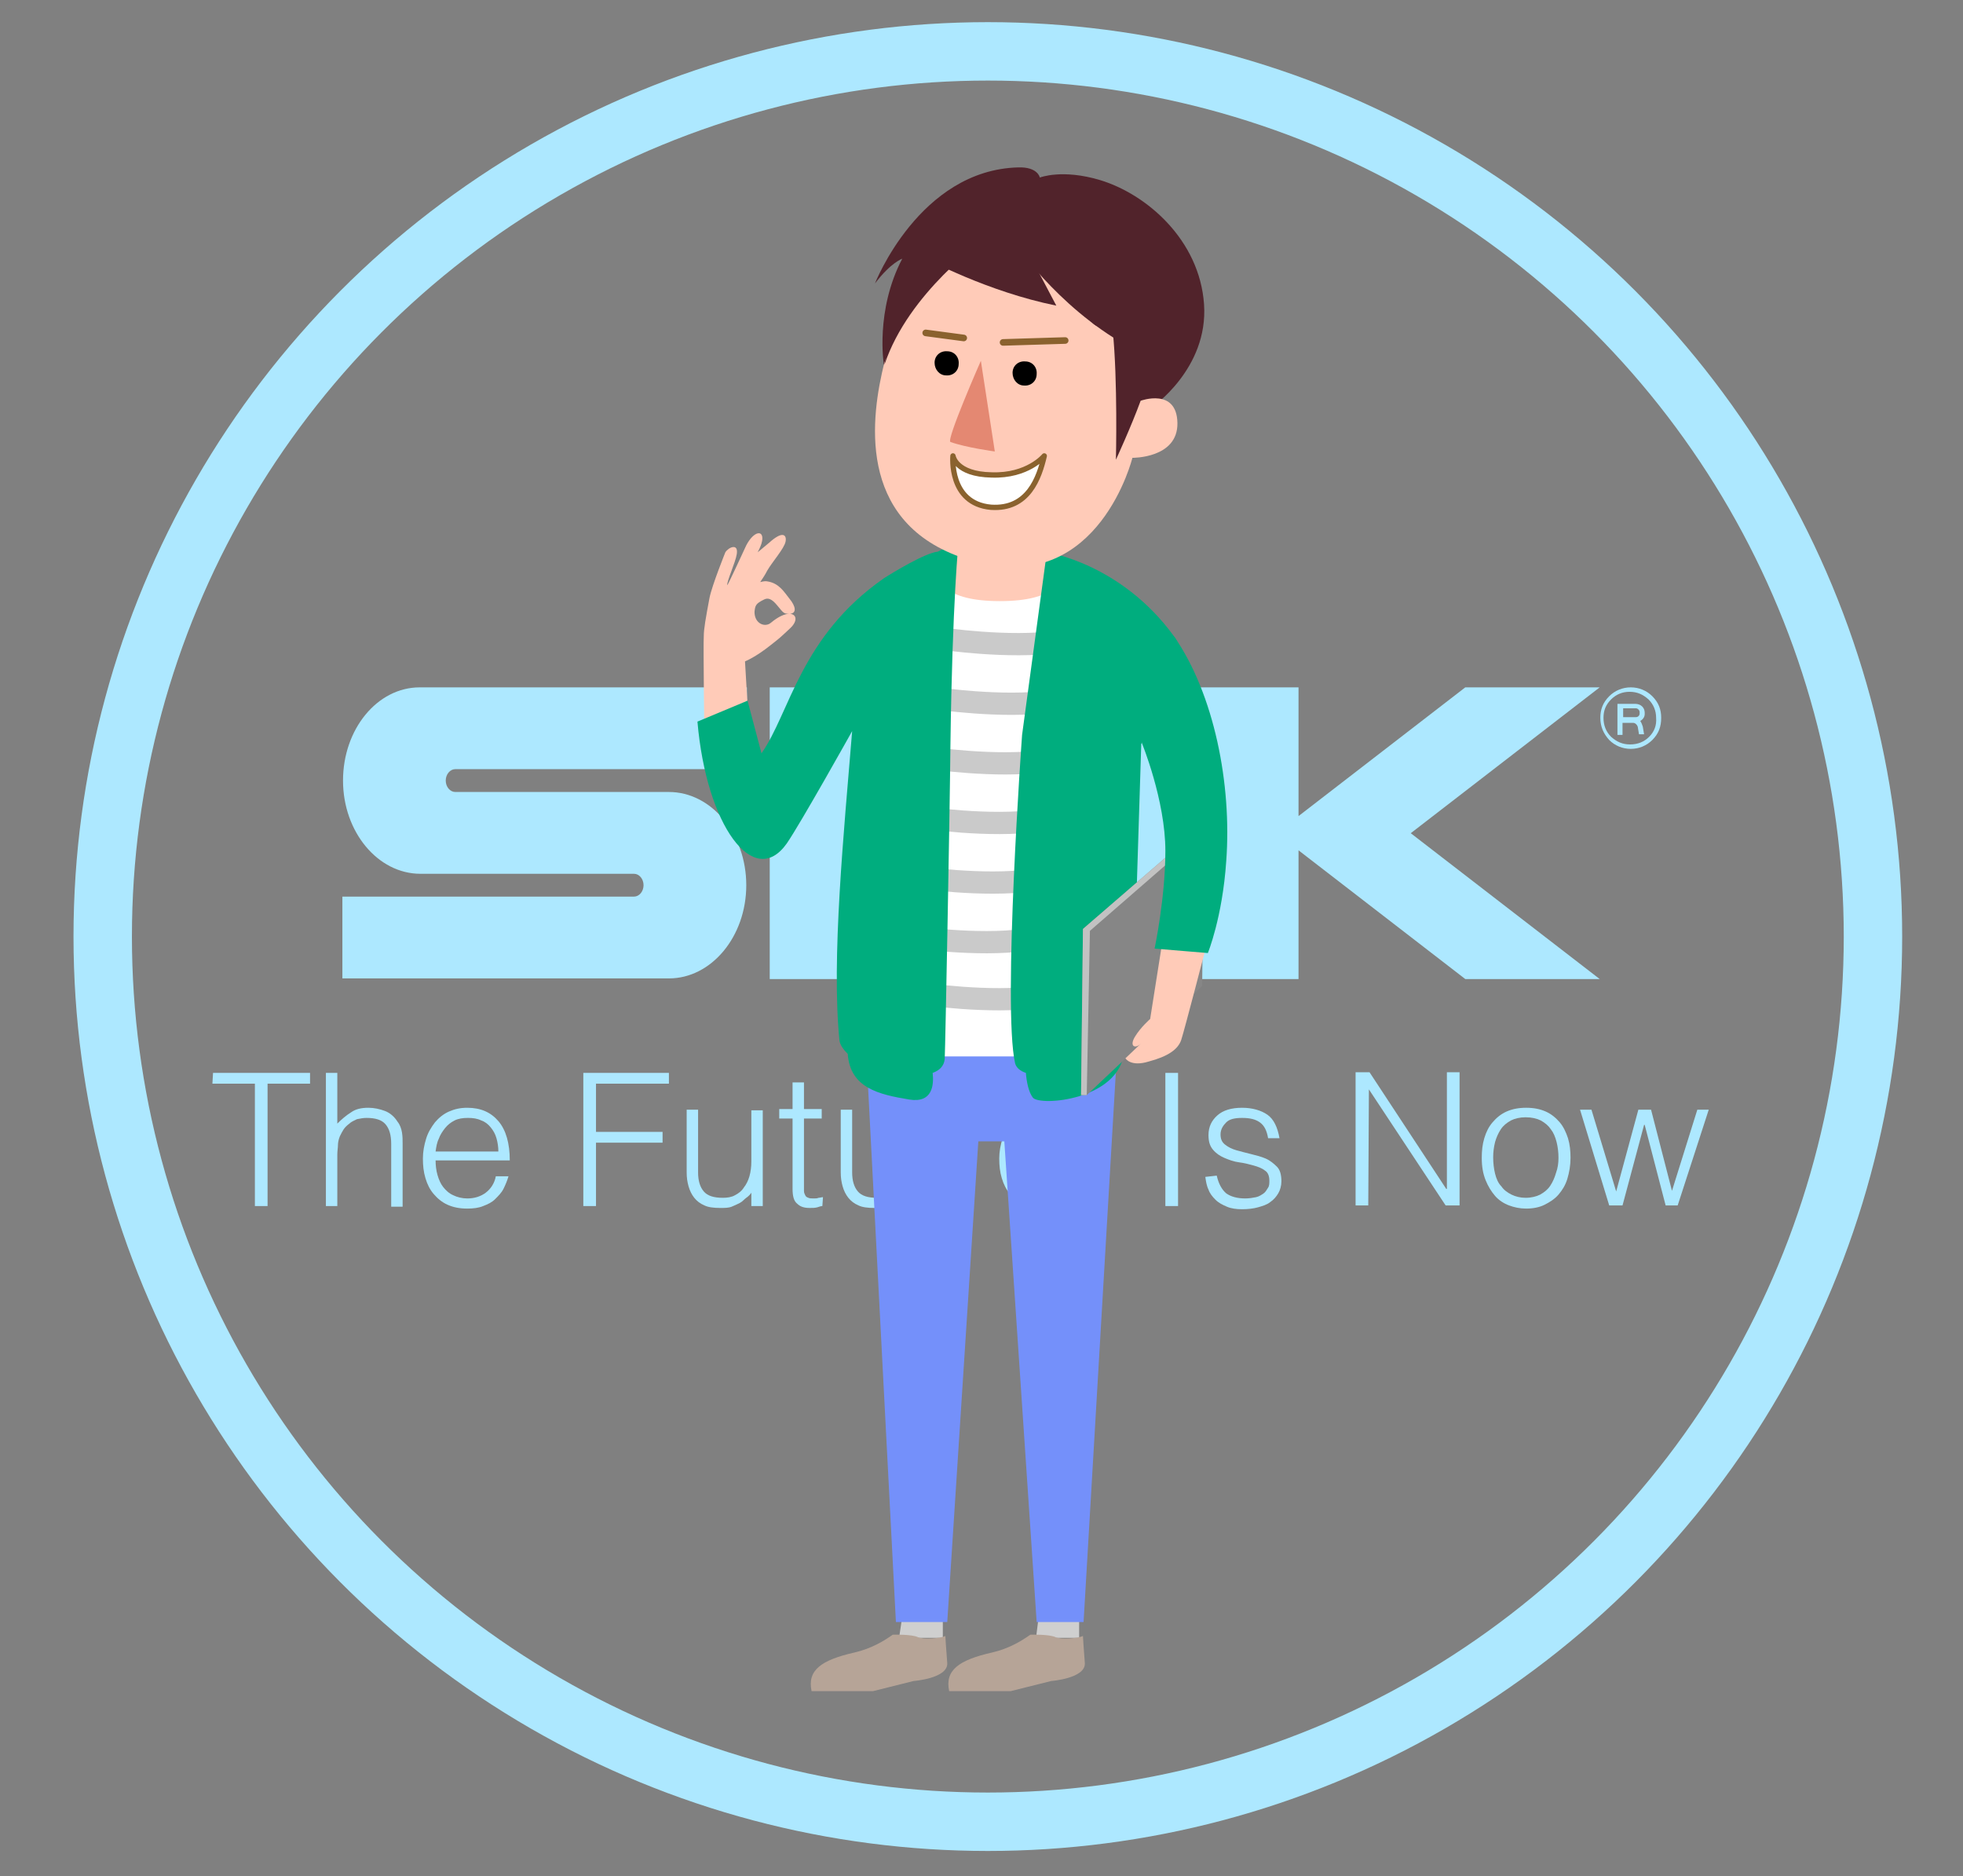
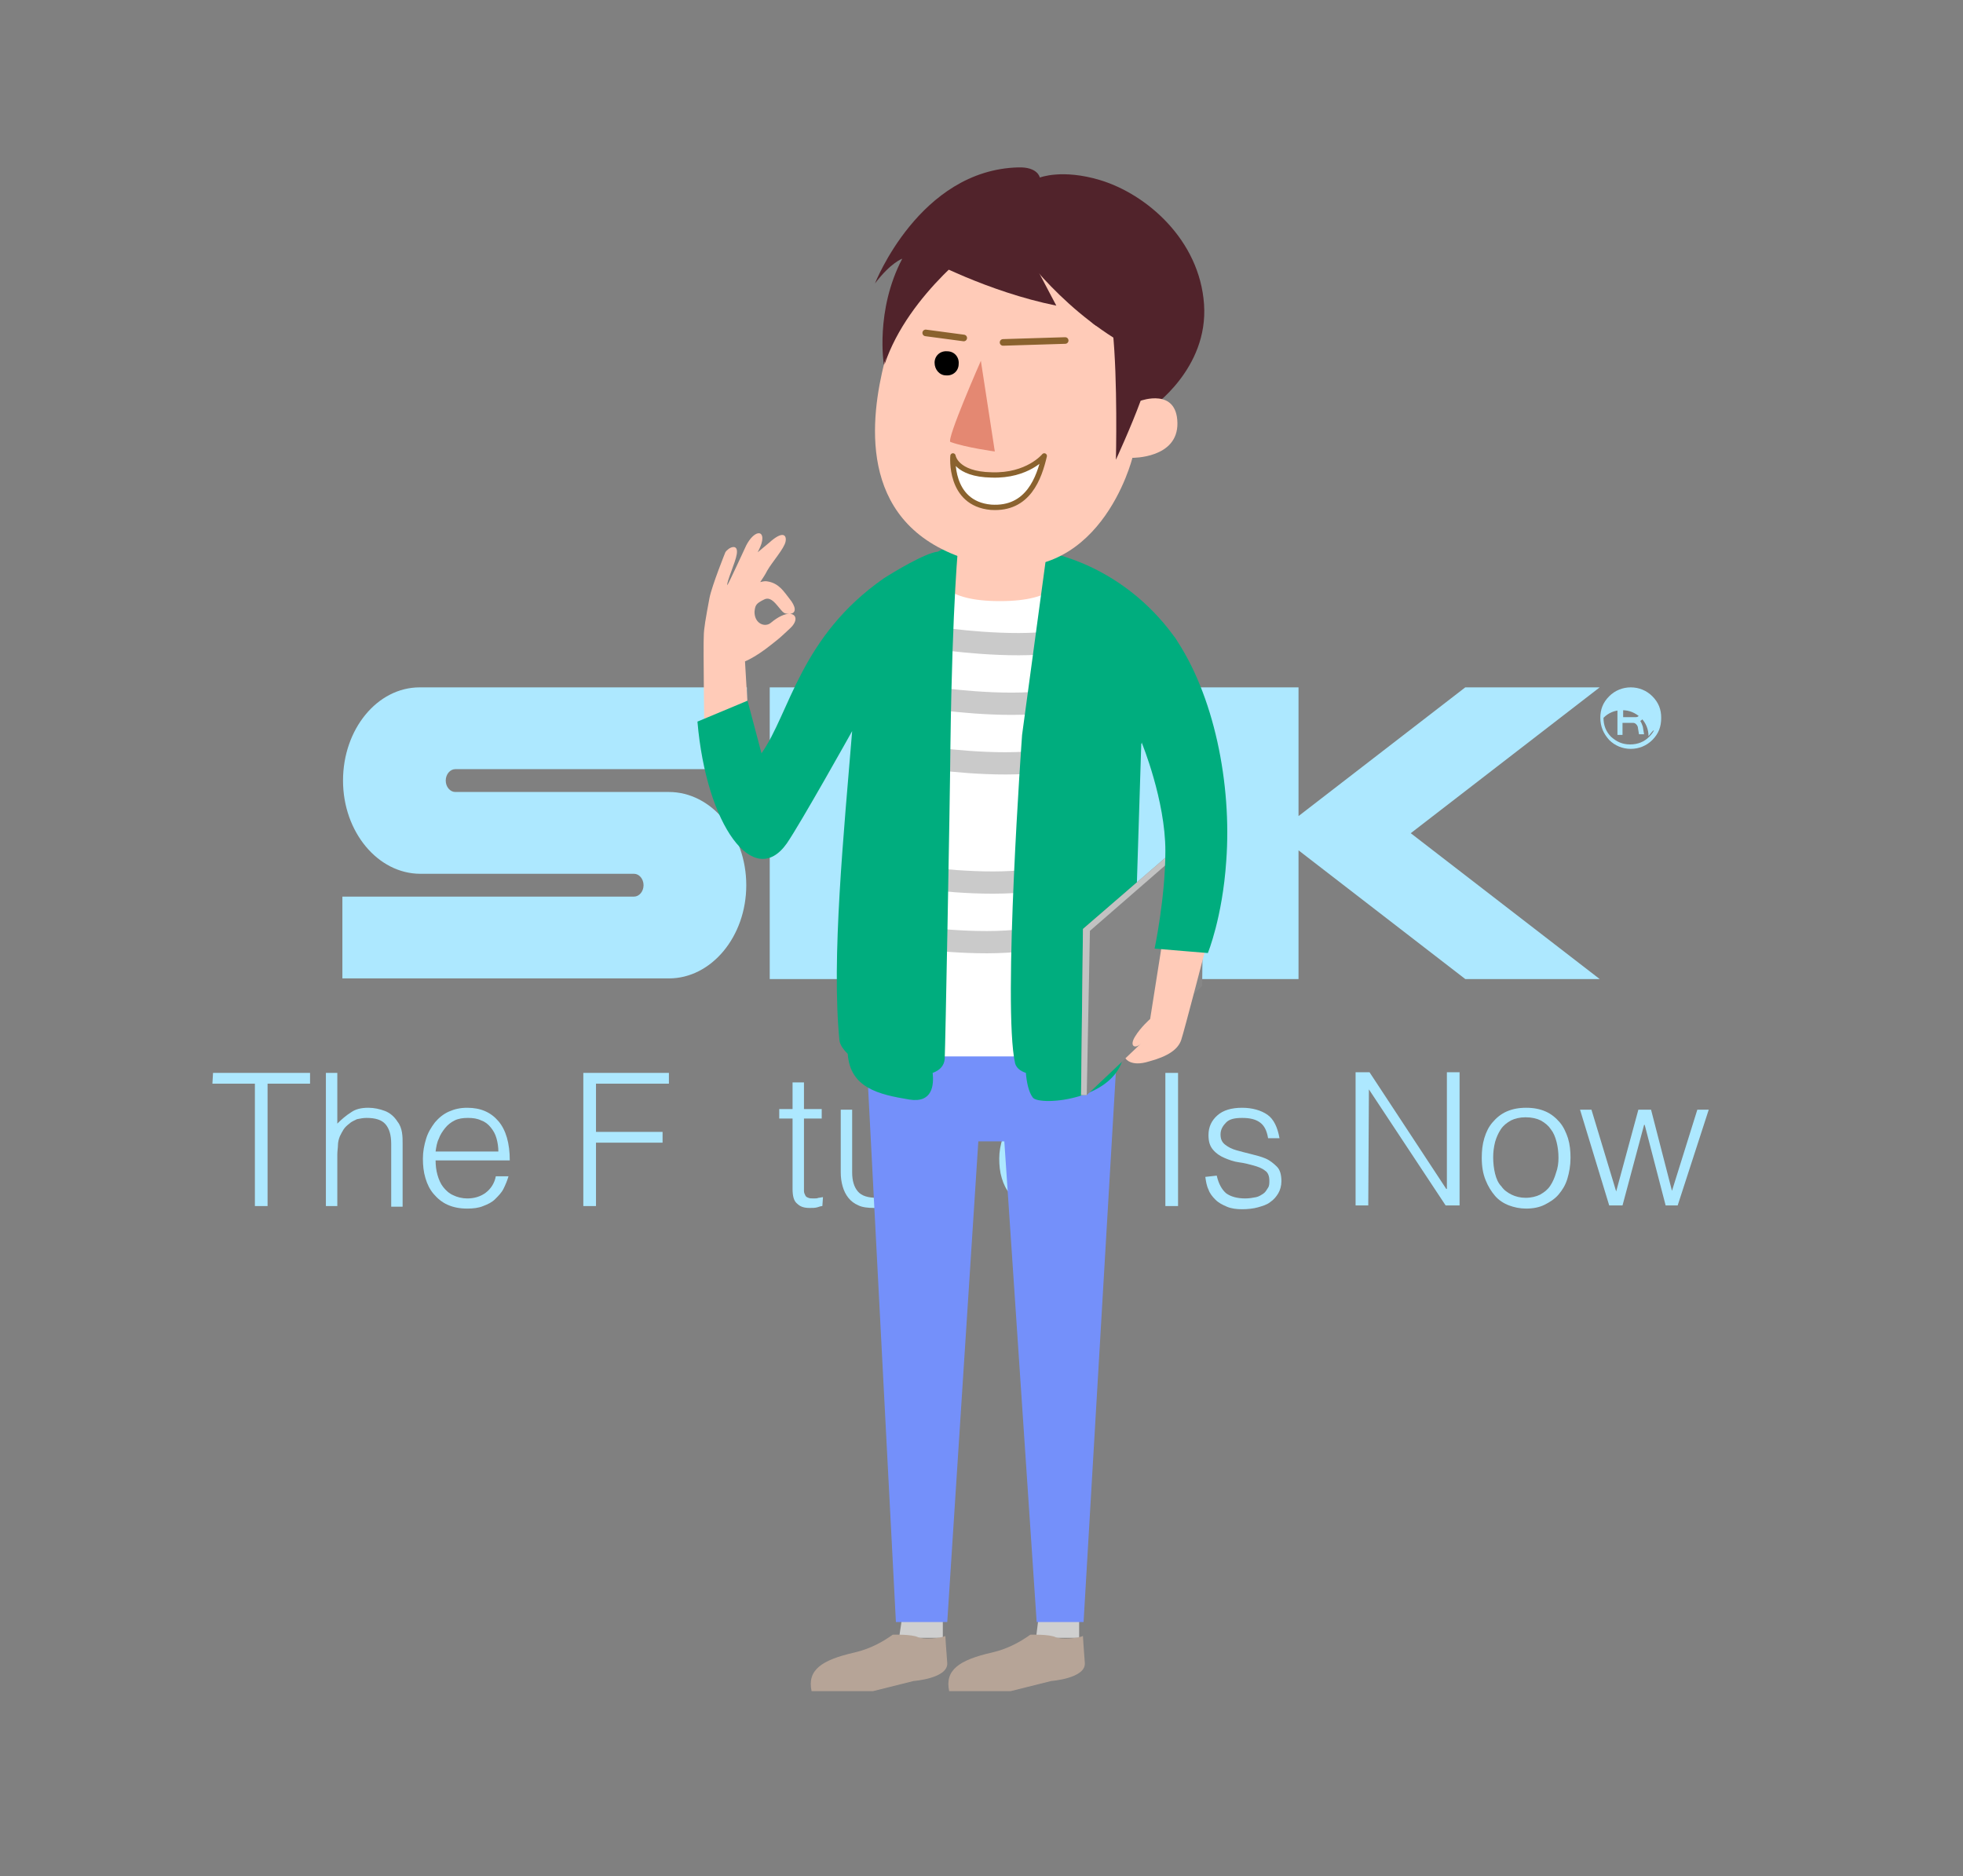
<svg xmlns="http://www.w3.org/2000/svg" version="1.1" id="レイヤー_1" x="0px" y="0px" width="309.6px" height="295.9px" viewBox="0 0 309.6 295.9" style="enable-background:new 0 0 309.6 295.9;" xml:space="preserve">
  <rect x="0" y="0" width="309.6" height="295.9" fill="#808080" stroke="none" />
  <style type="text/css">
	.st0{fill:#ADE8FF;}
	.st1{fill:none;stroke:#ADE8FF;stroke-width:9.214;stroke-miterlimit:10;}
	.st2{fill:#CFCFCF;}
	.st3{fill:#B6A497;}
	.st4{fill:#FFCBB8;}
	.st5{fill:#7490FA;}
	.st6{fill:#FFFFFF;}
	.st7{fill:none;stroke:#CACACA;stroke-width:3.509;stroke-miterlimit:10;}
	.st8{fill:#00AD7E;}
	.st9{fill:#868686;}
	.st10{fill:#C2C2C2;}
	.st11{fill:#51232B;}
	.st12{fill:none;stroke:#8A622E;stroke-width:1.04;stroke-linecap:round;stroke-miterlimit:10;}
	.st13{fill:#FFFFFF;stroke:#8A622E;stroke-width:0.839;stroke-linecap:round;stroke-linejoin:round;stroke-miterlimit:10;}
	.st14{fill:#E48872;}
</style>
  <g>
    <g>
      <g>
        <g>
          <path class="st0" d="M54.1,123.1c0,8.1,5.5,14.7,12.2,14.7H100c0.8,0,1.5,0.8,1.5,1.8c0,1-0.7,1.8-1.5,1.8h-46v12.9h51.5      c6.7,0,12.2-6.6,12.2-14.7s-5.5-14.7-12.2-14.7H71.8c-0.8,0-1.5-0.8-1.5-1.8c0-1,0.7-1.8,1.5-1.8h46v-12.9H66.2      C59.5,108.4,54.1,115,54.1,123.1z" />
          <g>
            <polygon class="st0" points="168.9,108.4 168.9,137.2 138.1,108.4 121.4,108.4 121.4,154.4 137.5,154.4 137.5,125.6        168.3,154.4 185,154.4 185,108.4      " />
          </g>
          <polygon class="st0" points="252.3,108.4 231.1,108.4 204.8,128.7 204.8,108.4 188.7,108.4 188.7,154.4 204.8,154.4       204.8,134.1 231.1,154.4 252.3,154.4 222.5,131.4     " />
        </g>
        <g>
          <g>
-             <path class="st0" d="M260.6,109.8c-0.9-0.9-2.1-1.4-3.4-1.4c-1.3,0-2.5,0.5-3.4,1.4c-1,1-1.4,2.1-1.4,3.4       c0,1.4,0.5,2.5,1.4,3.5c0.9,0.9,2.1,1.4,3.4,1.4c1.3,0,2.5-0.5,3.4-1.4c1-1,1.4-2.1,1.4-3.5C262,111.9,261.6,110.8,260.6,109.8       z M260.1,116.2c-0.8,0.8-1.8,1.2-3,1.2c-1.2,0-2.1-0.4-3-1.2c-0.8-0.8-1.2-1.8-1.2-3c0-1.2,0.4-2.1,1.2-2.9       c0.8-0.8,1.8-1.2,2.9-1.2c1.2,0,2.1,0.4,3,1.2c0.8,0.8,1.2,1.8,1.2,2.9C261.3,114.4,260.9,115.4,260.1,116.2z" />
+             <path class="st0" d="M260.6,109.8c-0.9-0.9-2.1-1.4-3.4-1.4c-1.3,0-2.5,0.5-3.4,1.4c-1,1-1.4,2.1-1.4,3.4       c0,1.4,0.5,2.5,1.4,3.5c0.9,0.9,2.1,1.4,3.4,1.4c1.3,0,2.5-0.5,3.4-1.4c1-1,1.4-2.1,1.4-3.5C262,111.9,261.6,110.8,260.6,109.8       z M260.1,116.2c-0.8,0.8-1.8,1.2-3,1.2c-1.2,0-2.1-0.4-3-1.2c-0.8-0.8-1.2-1.8-1.2-3c0.8-0.8,1.8-1.2,2.9-1.2c1.2,0,2.1,0.4,3,1.2c0.8,0.8,1.2,1.8,1.2,2.9C261.3,114.4,260.9,115.4,260.1,116.2z" />
            <path class="st0" d="M259.4,112.6v-0.2c0-0.8-0.6-1.4-1.5-1.4l0,0h-2.8v4.9h0.8V114l1.7,0c0.3,0,0.6,0.3,0.7,0.6h0l0.2,1.2h0.8       l-0.2-1.2c-0.1-0.3-0.2-0.6-0.4-0.9C259.2,113.4,259.4,113,259.4,112.6z M256,111.7h2l0,0c0.3,0,0.6,0.3,0.6,0.6v0.2       c0,0.4-0.3,0.6-0.6,0.6H256L256,111.7L256,111.7z" />
          </g>
        </g>
      </g>
      <g>
        <path class="st0" d="M33.6,169.2h15.3v1.7h-6.7v19.3h-2v-19.3h-6.7L33.6,169.2L33.6,169.2z" />
        <path class="st0" d="M51.4,190.2v-21h1.8v8c0.7-0.7,1.4-1.3,2.2-1.8c0.7-0.5,1.6-0.7,2.7-0.7c0.9,0,1.8,0.2,2.6,0.5     c0.8,0.3,1.5,0.9,2,1.7c0.4,0.5,0.6,1.1,0.7,1.7c0.1,0.6,0.1,1.2,0.1,1.8v9.9h-1.8v-9.9c0-1.4-0.3-2.4-0.9-3.1     c-0.6-0.7-1.6-1-3-1c-0.5,0-1,0.1-1.5,0.2c-0.4,0.2-0.9,0.4-1.2,0.7c-0.4,0.3-0.7,0.6-0.9,0.9s-0.4,0.7-0.6,1.1     c-0.2,0.5-0.3,1-0.3,1.4c0,0.4-0.1,0.9-0.1,1.5v8.1L51.4,190.2L51.4,190.2z" />
        <path class="st0" d="M68.7,183c0,0.8,0.1,1.6,0.3,2.3c0.2,0.7,0.5,1.4,0.9,1.9c0.4,0.5,0.9,1,1.6,1.3c0.6,0.3,1.4,0.5,2.2,0.5     c1.1,0,2.1-0.3,2.9-0.9c0.8-0.6,1.4-1.5,1.6-2.6h2c-0.2,0.7-0.5,1.4-0.8,2s-0.8,1.1-1.3,1.6c-0.5,0.5-1.1,0.8-1.9,1.1     c-0.7,0.3-1.6,0.4-2.5,0.4c-1.2,0-2.2-0.2-3.1-0.6c-0.9-0.4-1.6-1-2.2-1.7c-0.6-0.7-1-1.5-1.3-2.5c-0.3-1-0.4-2-0.4-3.1     c0-1.1,0.2-2.1,0.5-3.1c0.3-1,0.8-1.8,1.4-2.6c0.6-0.7,1.3-1.3,2.2-1.7c0.9-0.4,1.8-0.6,2.9-0.6c2.1,0,3.7,0.7,4.9,2.1     c1.2,1.4,1.8,3.5,1.8,6.2L68.7,183z M78.6,181.6c0-0.7-0.1-1.4-0.3-2.1c-0.2-0.7-0.5-1.2-0.9-1.7c-0.4-0.5-0.9-0.9-1.5-1.1     c-0.6-0.3-1.3-0.4-2.1-0.4c-0.8,0-1.5,0.1-2.1,0.4c-0.6,0.3-1.1,0.7-1.5,1.2s-0.8,1.1-1,1.7c-0.3,0.6-0.4,1.3-0.5,2L78.6,181.6     L78.6,181.6z" />
        <path class="st0" d="M92,190.2v-21h13.5v1.7H94v7.6h10.5v1.7H94v10H92z" />
-         <path class="st0" d="M118.5,175.1h1.8v15.1h-1.8v-2.1c-0.2,0.3-0.5,0.6-0.8,0.8s-0.6,0.6-1,0.8c-0.4,0.2-0.8,0.4-1.3,0.6     c-0.5,0.2-1.1,0.2-1.8,0.2c-1,0-1.9-0.1-2.5-0.4c-0.7-0.3-1.2-0.7-1.6-1.2c-0.4-0.5-0.7-1.1-0.9-1.8c-0.2-0.7-0.3-1.4-0.3-2.2     v-9.9h1.8v9.9c0,1.3,0.3,2.3,0.9,3c0.6,0.7,1.6,1,3,1c0.7,0,1.4-0.1,1.9-0.4c0.6-0.3,1.1-0.7,1.4-1.2c0.4-0.5,0.7-1.1,0.9-1.8     c0.2-0.7,0.3-1.5,0.3-2.3L118.5,175.1L118.5,175.1z" />
        <path class="st0" d="M129.7,190.2c-0.2,0-0.5,0.1-0.8,0.2c-0.4,0.1-0.7,0.1-1.2,0.1c-0.9,0-1.5-0.2-2-0.7     c-0.5-0.4-0.7-1.2-0.7-2.3v-11.1h-2.1v-1.5h2.1v-4.2h1.8v4.2h2.8v1.5h-2.8v10.4c0,0.4,0,0.7,0,1c0,0.3,0.1,0.5,0.2,0.7     c0.1,0.2,0.2,0.3,0.5,0.4c0.2,0.1,0.5,0.1,0.9,0.1c0.2,0,0.5,0,0.7-0.1c0.2,0,0.5-0.1,0.7-0.1L129.7,190.2L129.7,190.2z" />
        <path class="st0" d="M142.8,175.1h1.8v15.1h-1.8v-2.1c-0.2,0.3-0.5,0.6-0.8,0.8c-0.3,0.3-0.6,0.6-1,0.8c-0.4,0.2-0.8,0.4-1.3,0.6     c-0.5,0.2-1.1,0.2-1.8,0.2c-1,0-1.9-0.1-2.5-0.4c-0.7-0.3-1.2-0.7-1.6-1.2c-0.4-0.5-0.7-1.1-0.9-1.8c-0.2-0.7-0.3-1.4-0.3-2.2     v-9.9h1.8v9.9c0,1.3,0.3,2.3,0.9,3c0.6,0.7,1.6,1,3,1c0.7,0,1.4-0.1,1.9-0.4c0.6-0.3,1.1-0.7,1.4-1.2c0.4-0.5,0.7-1.1,0.9-1.8     c0.2-0.7,0.3-1.5,0.3-2.3L142.8,175.1L142.8,175.1z" />
        <path class="st0" d="M150.6,190.2h-1.8v-15.1h1.8v2.8h0.1c0.5-1.2,1.1-2,1.9-2.5c0.8-0.5,1.8-0.7,3-0.7v1.9c-1,0-1.8,0.1-2.5,0.5     c-0.6,0.3-1.2,0.8-1.5,1.3c-0.4,0.6-0.6,1.2-0.8,2c-0.1,0.8-0.2,1.6-0.2,2.4V190.2z" />
        <path class="st0" d="M159.6,183c0,0.8,0.1,1.6,0.3,2.3c0.2,0.7,0.5,1.4,0.9,1.9s0.9,1,1.6,1.3c0.6,0.3,1.4,0.5,2.2,0.5     c1.1,0,2.1-0.3,2.9-0.9c0.8-0.6,1.4-1.5,1.6-2.6h2c-0.2,0.7-0.5,1.4-0.8,2c-0.4,0.6-0.8,1.1-1.3,1.6c-0.5,0.5-1.1,0.8-1.9,1.1     c-0.7,0.3-1.6,0.4-2.5,0.4c-1.2,0-2.2-0.2-3.1-0.6c-0.9-0.4-1.6-1-2.2-1.7c-0.6-0.7-1-1.5-1.3-2.5c-0.3-1-0.4-2-0.4-3.1     c0-1.1,0.2-2.1,0.5-3.1c0.3-1,0.8-1.8,1.4-2.6c0.6-0.7,1.3-1.3,2.2-1.7c0.9-0.4,1.8-0.6,2.9-0.6c2.1,0,3.7,0.7,4.9,2.1     c1.2,1.4,1.8,3.5,1.8,6.2L159.6,183z M169.4,181.6c0-0.7-0.1-1.4-0.3-2.1c-0.2-0.7-0.5-1.2-0.9-1.7c-0.4-0.5-0.9-0.9-1.5-1.1     c-0.6-0.3-1.3-0.4-2.1-0.4c-0.8,0-1.5,0.1-2.1,0.4c-0.6,0.3-1.1,0.7-1.5,1.2c-0.4,0.5-0.8,1.1-1,1.7c-0.3,0.6-0.4,1.3-0.5,2     L169.4,181.6L169.4,181.6z" />
        <path class="st0" d="M183.8,190.2v-21h2v21H183.8z" />
        <path class="st0" d="M191.9,185.4c0.3,1.3,0.8,2.2,1.5,2.8c0.7,0.5,1.7,0.8,3,0.8c0.6,0,1.2-0.1,1.7-0.2s0.9-0.4,1.2-0.6     s0.5-0.6,0.7-0.9c0.2-0.3,0.2-0.7,0.2-1.1c0-0.7-0.2-1.3-0.7-1.6c-0.5-0.4-1.1-0.6-1.8-0.8c-0.7-0.2-1.5-0.4-2.3-0.5     c-0.8-0.1-1.6-0.4-2.3-0.7c-0.7-0.3-1.3-0.7-1.8-1.3s-0.7-1.3-0.7-2.3c0-1.3,0.5-2.3,1.4-3.1c0.9-0.8,2.2-1.2,3.9-1.2     c1.6,0,3,0.4,4,1.1c1,0.7,1.6,2,1.9,3.7h-1.8c-0.2-1.2-0.6-2-1.3-2.5c-0.7-0.5-1.6-0.7-2.8-0.7s-2,0.2-2.5,0.7s-0.9,1.1-0.9,1.9     c0,0.7,0.2,1.2,0.7,1.6c0.5,0.4,1.1,0.7,1.8,0.9c0.7,0.2,1.5,0.4,2.3,0.6c0.8,0.2,1.6,0.4,2.3,0.7c0.7,0.3,1.3,0.8,1.8,1.3     c0.5,0.5,0.7,1.3,0.7,2.3c0,0.7-0.2,1.4-0.5,1.9s-0.7,1-1.3,1.4c-0.5,0.4-1.2,0.6-1.9,0.8c-0.7,0.2-1.6,0.3-2.5,0.3     c-0.9,0-1.7-0.1-2.4-0.4s-1.3-0.6-1.8-1.1c-0.5-0.5-0.9-1-1.1-1.6c-0.3-0.6-0.4-1.3-0.5-2L191.9,185.4L191.9,185.4z" />
        <path class="st0" d="M215.9,171.8L215.9,171.8l-0.1,18.3h-2v-21h2.2l12.1,18.4h0.1v-18.4h2v21H228L215.9,171.8z" />
        <path class="st0" d="M240.7,190.6c-1,0-1.9-0.2-2.7-0.5c-0.8-0.3-1.6-0.8-2.2-1.5s-1.1-1.5-1.5-2.5c-0.4-1-0.6-2.1-0.6-3.5     c0-1.1,0.1-2.1,0.4-3.1c0.3-1,0.7-1.8,1.3-2.5c0.6-0.7,1.3-1.3,2.2-1.7c0.9-0.4,1.9-0.6,3.1-0.6c1.2,0,2.2,0.2,3.1,0.6     c0.9,0.4,1.6,1,2.2,1.7c0.6,0.7,1,1.6,1.3,2.5c0.3,1,0.4,2,0.4,3.1c0,1.2-0.2,2.3-0.5,3.3c-0.3,1-0.8,1.8-1.4,2.5     s-1.4,1.2-2.2,1.6S241.8,190.6,240.7,190.6z M245.8,182.6c0-0.9-0.1-1.7-0.3-2.5c-0.2-0.8-0.5-1.5-0.9-2c-0.4-0.6-0.9-1-1.6-1.4     c-0.6-0.3-1.4-0.5-2.4-0.5c-0.9,0-1.7,0.2-2.3,0.5c-0.7,0.4-1.2,0.8-1.6,1.4c-0.4,0.6-0.7,1.3-0.9,2c-0.2,0.8-0.3,1.6-0.3,2.4     c0,0.9,0.1,1.8,0.3,2.6c0.2,0.8,0.5,1.5,1,2c0.4,0.6,1,1,1.6,1.3c0.6,0.3,1.4,0.5,2.2,0.5c0.9,0,1.7-0.2,2.3-0.5     c0.7-0.4,1.2-0.8,1.6-1.4c0.4-0.6,0.7-1.3,0.9-2C245.7,184.2,245.8,183.4,245.8,182.6z" />
        <path class="st0" d="M263.7,187.8l4-12.8h1.8l-4.9,15.1h-1.9l-3.3-12.7h-0.1l-3.4,12.7h-2.1l-4.6-15.1h1.8l3.9,12.9l3.5-12.9h2     L263.7,187.8z" />
      </g>
    </g>
-     <circle class="st1" cx="155.8" cy="147.7" r="139.6" />
  </g>
  <g>
    <polygon class="st2" points="170.2,258.3 170.2,254.3 163.9,254.3 163.4,258.3  " />
    <polygon class="st2" points="148.7,258.3 148.7,254.3 142.4,254.3 141.8,258.3  " />
    <path class="st3" d="M149.1,258c-0.8,0.4-3.5,0.6-4.3,0.2c-1-0.5-4-0.4-4-0.4l0,0c-1.4,1-3.4,2.2-6,2.8c-5.3,1.2-7.5,2.8-6.8,6.1   h9.7l6.4-1.6c0,0,5.4-0.4,5.3-2.8C149.2,259.9,149.1,258,149.1,258z" />
    <path class="st3" d="M170.8,258c-0.8,0.4-3.5,0.6-4.3,0.2c-1-0.5-4-0.4-4-0.4l0,0c-1.4,1-3.4,2.2-6,2.8c-5.3,1.2-7.5,2.8-6.8,6.1   h9.7l6.4-1.6c0,0,5.4-0.4,5.3-2.8C170.9,259.9,170.8,258,170.8,258z" />
    <path class="st4" d="M117.5,104.3c0,0,1.6-0.6,4.1-2.6c1.4-1.1,1.4-1.1,3-2.6c1.2-1.1,1.1-2.2,0-2.3c0,0,0,0,0,0   c1.1-0.1,0.9-1.2-0.1-2.4c-0.8-1-1.6-2.4-3.4-2.7c-0.4-0.1-0.8,0-1.2,0.1c0.4-0.6,0.8-1.2,1.1-1.8c0.8-1.4,2.7-3.5,2.9-4.6   c0.2-1-0.4-1.8-2.6,0.2c-0.6,0.5-1.2,1-1.8,1.5c0.3-0.6,0.6-1.2,0.7-1.8c0.3-1.8-1.3-1.6-2.5,0.7c-0.1,0.2-2.8,6.1-3,6.3   c-0.1-0.6,1.3-3.6,1.5-4.9c0.3-1.8-1.3-1.1-1.8-0.3c0,0-2.1,5.2-2.5,7.2c-0.6,3.2-0.9,4.9-0.9,6c-0.1,1.3,0.1,16.4,0.1,16.4   l6.9-3.9L117.5,104.3z M120.4,94.6c0.7-0.4,1.3-0.2,2.2,0.9c1,1.2,1,1.3,1.9,1.3c-0.7,0-1.7,0.4-2.9,1.4c-0.9,0.8-2.6,0.2-2.6-1.7   C119.1,95.5,119.2,95.2,120.4,94.6z" />
    <polygon class="st5" points="154.3,180 158.4,180 163.5,255.8 170.9,255.8 176.2,165.5 136.6,165.5 141.3,255.8 149.4,255.8  " />
    <rect x="141.7" y="91.2" class="st6" width="32.4" height="75.4" />
    <path class="st7" d="M148.4,100.7c0,0,10.8,1.6,18.3,0.5" />
    <path class="st7" d="M147.4,110.1c0,0,10.8,1.6,18.3,0.5" />
    <path class="st7" d="M146.4,119.5c0,0,10.8,1.6,18.3,0.5" />
-     <path class="st7" d="M145.4,128.9c0,0,10.8,1.6,18.3,0.5" />
    <path class="st7" d="M144.4,138.3c0,0,10.8,1.6,18.3,0.5" />
    <path class="st7" d="M143.4,147.7c0,0,10.8,1.6,18.3,0.5" />
-     <path class="st7" d="M145.4,156.7c0,0,10.8,1.6,18.3,0.5" />
    <path class="st4" d="M148.3,91.3c0,0,0.3,3.5,9.4,3.5s9.4-3.5,9.4-3.5l-1.5-3.1l-0.6-6.9h-13l-1,5.9L148.3,91.3z" />
    <path class="st8" d="M139.4,91.2c-13.2,9.2-14.8,21.2-19.3,27.6l-2.2-8.3c0,0-6,2.5-7.9,3.3c1.4,16.4,8.9,26.6,14.1,19.2   c2.2-3.2,10.3-17.7,10.3-17.7c-1.3,15.9-3.3,35.9-2,48.8c0.1,0.7,0.6,1.4,1.3,2.1c0.4,5.4,4.9,6.4,9.7,7.2c3.7,0.6,3.9-2.3,3.7-4.2   c1.1-0.4,1.8-1.1,1.9-2.2c0.1-2,0.8-38.8,0.9-49.5c0.3-22.8,1.3-32.2,1.3-32.2l-3.3,1.7C145.9,87.2,140.8,90.3,139.4,91.2z" />
    <path class="st8" d="M185.2,100.4c-8.4-11.6-20.1-13.3-20.1-13.3l-3.9,28.8c0,0-3.1,42.9-1.1,51.8c0.2,0.7,0.8,1.2,1.7,1.5   c0.1,1.3,0.4,3,1.1,3.9c1.1,1.4,13.6,0.4,14.4-7.2c0.7-0.6,1.1-1.2,1.1-1.8c0.3-4.3,1.6-46.8,1.6-46.8S189.3,106.1,185.2,100.4z" />
    <polygon class="st9" points="189.6,155.5 171.4,172.7 170.5,172.7 170.8,146.5 189.9,130  " />
    <polygon class="st10" points="187.2,133.5 187.7,131.9 170.8,146.5 170.5,172.7 171.4,172.7 171.9,146.8  " />
    <path class="st11" d="M139.4,57.5c0,0-1.4-8.5,2.9-16.7c0,0-1.8,0.6-4.3,3.9c0,0,7-17.9,22.6-18.3c3.1-0.1,3.4,1.6,3.4,1.6   s3.5-1.4,9.5,0.4c7.3,2.2,15.7,9.4,16.4,19.6c0.7,10.2-8.3,16.3-8.3,16.3l-3.8,5.2l-2,3.8l-1.8,1.5" />
    <path class="st4" d="M145.9,43.9c0,0-4.7,5.4-6.8,14.9c-2.1,9.5-3.1,25.5,15.6,30c18.7,4.5,23.9-16.6,23.9-16.6s7.2,0.1,7.1-5.5   c-0.1-5.6-5.8-3.5-5.8-3.5c-1.5,4.1-3.9,9.3-3.9,9.3s0.3-12.6-0.5-20.3l0.8-1.7c0,0-4.8,4.4-5.7-4.6c-1-10.2-12.4-4.9-12.4-4.9   S152.9,33.8,145.9,43.9z" />
    <line class="st12" x1="158.2" y1="54" x2="168" y2="53.7" />
    <line class="st12" x1="152" y1="53.3" x2="146" y2="52.5" />
    <path class="st11" d="M153.1,32.6c3.5,3.8-4.3-4.5,4,4c0,0,3.7,11.2,2.8,1.5c0,0,6.6,10.1,17.8,16.4l-1.1-19.1l-9.5-4.7" />
    <path class="st11" d="M155.2,37.8c0,0-11.9,8.3-15.7,19.7c0,0,1.1-11.5,11.1-20.4C157.1,31.3,155.2,37.8,155.2,37.8z" />
    <path class="st13" d="M164.7,71.9c0,0-2.6,3.2-8.3,3c-5.7-0.1-6.1-3-6.1-3s-0.7,7.5,6,8.1C162.2,80.4,163.9,75.3,164.7,71.9z" />
    <path class="st14" d="M154.7,56.9c0,0-5.5,12.5-4.8,12.8c2.5,0.9,7,1.5,7,1.5L154.7,56.9z" />
-     <path d="M159.7,58.8c0-1.1,0.9-1.9,2-1.8c1.1,0,1.9,0.9,1.8,2c0,1.1-0.9,1.9-2,1.8C160.5,60.8,159.7,59.9,159.7,58.8z" />
    <path d="M147.4,57.2c0-1.1,0.9-1.9,2-1.8c1.1,0,1.9,0.9,1.8,2c0,1.1-0.9,1.9-2,1.8C148.2,59.2,147.4,58.3,147.4,57.2z" />
    <path class="st11" d="M146.1,40.8c0,0,9.6,5.2,20.5,7.4l-8.7-16.5" />
    <path class="st4" d="M190.3,149c0,0-3.5,13.5-4,15c-0.5,1.5-2.1,2.6-5.1,3.4c-2.9,0.9-3.7-0.5-3.7-0.5l4.2-4c0,0-1.1,1.1-1.9,1.8   c-0.8,0.7-1.7,0.3-0.8-1.2c0.9-1.5,2.4-2.8,2.4-2.8l2.4-15.2" />
    <path class="st8" d="M185.2,100.4c6.3,9.1,9.1,23.3,8.2,35.4c-0.6,8.9-2.9,14.5-2.9,14.5l-8.4-0.7c0,0,1.7-8,1.7-15.4   c0-8-3.7-17-3.7-17" />
  </g>
</svg>